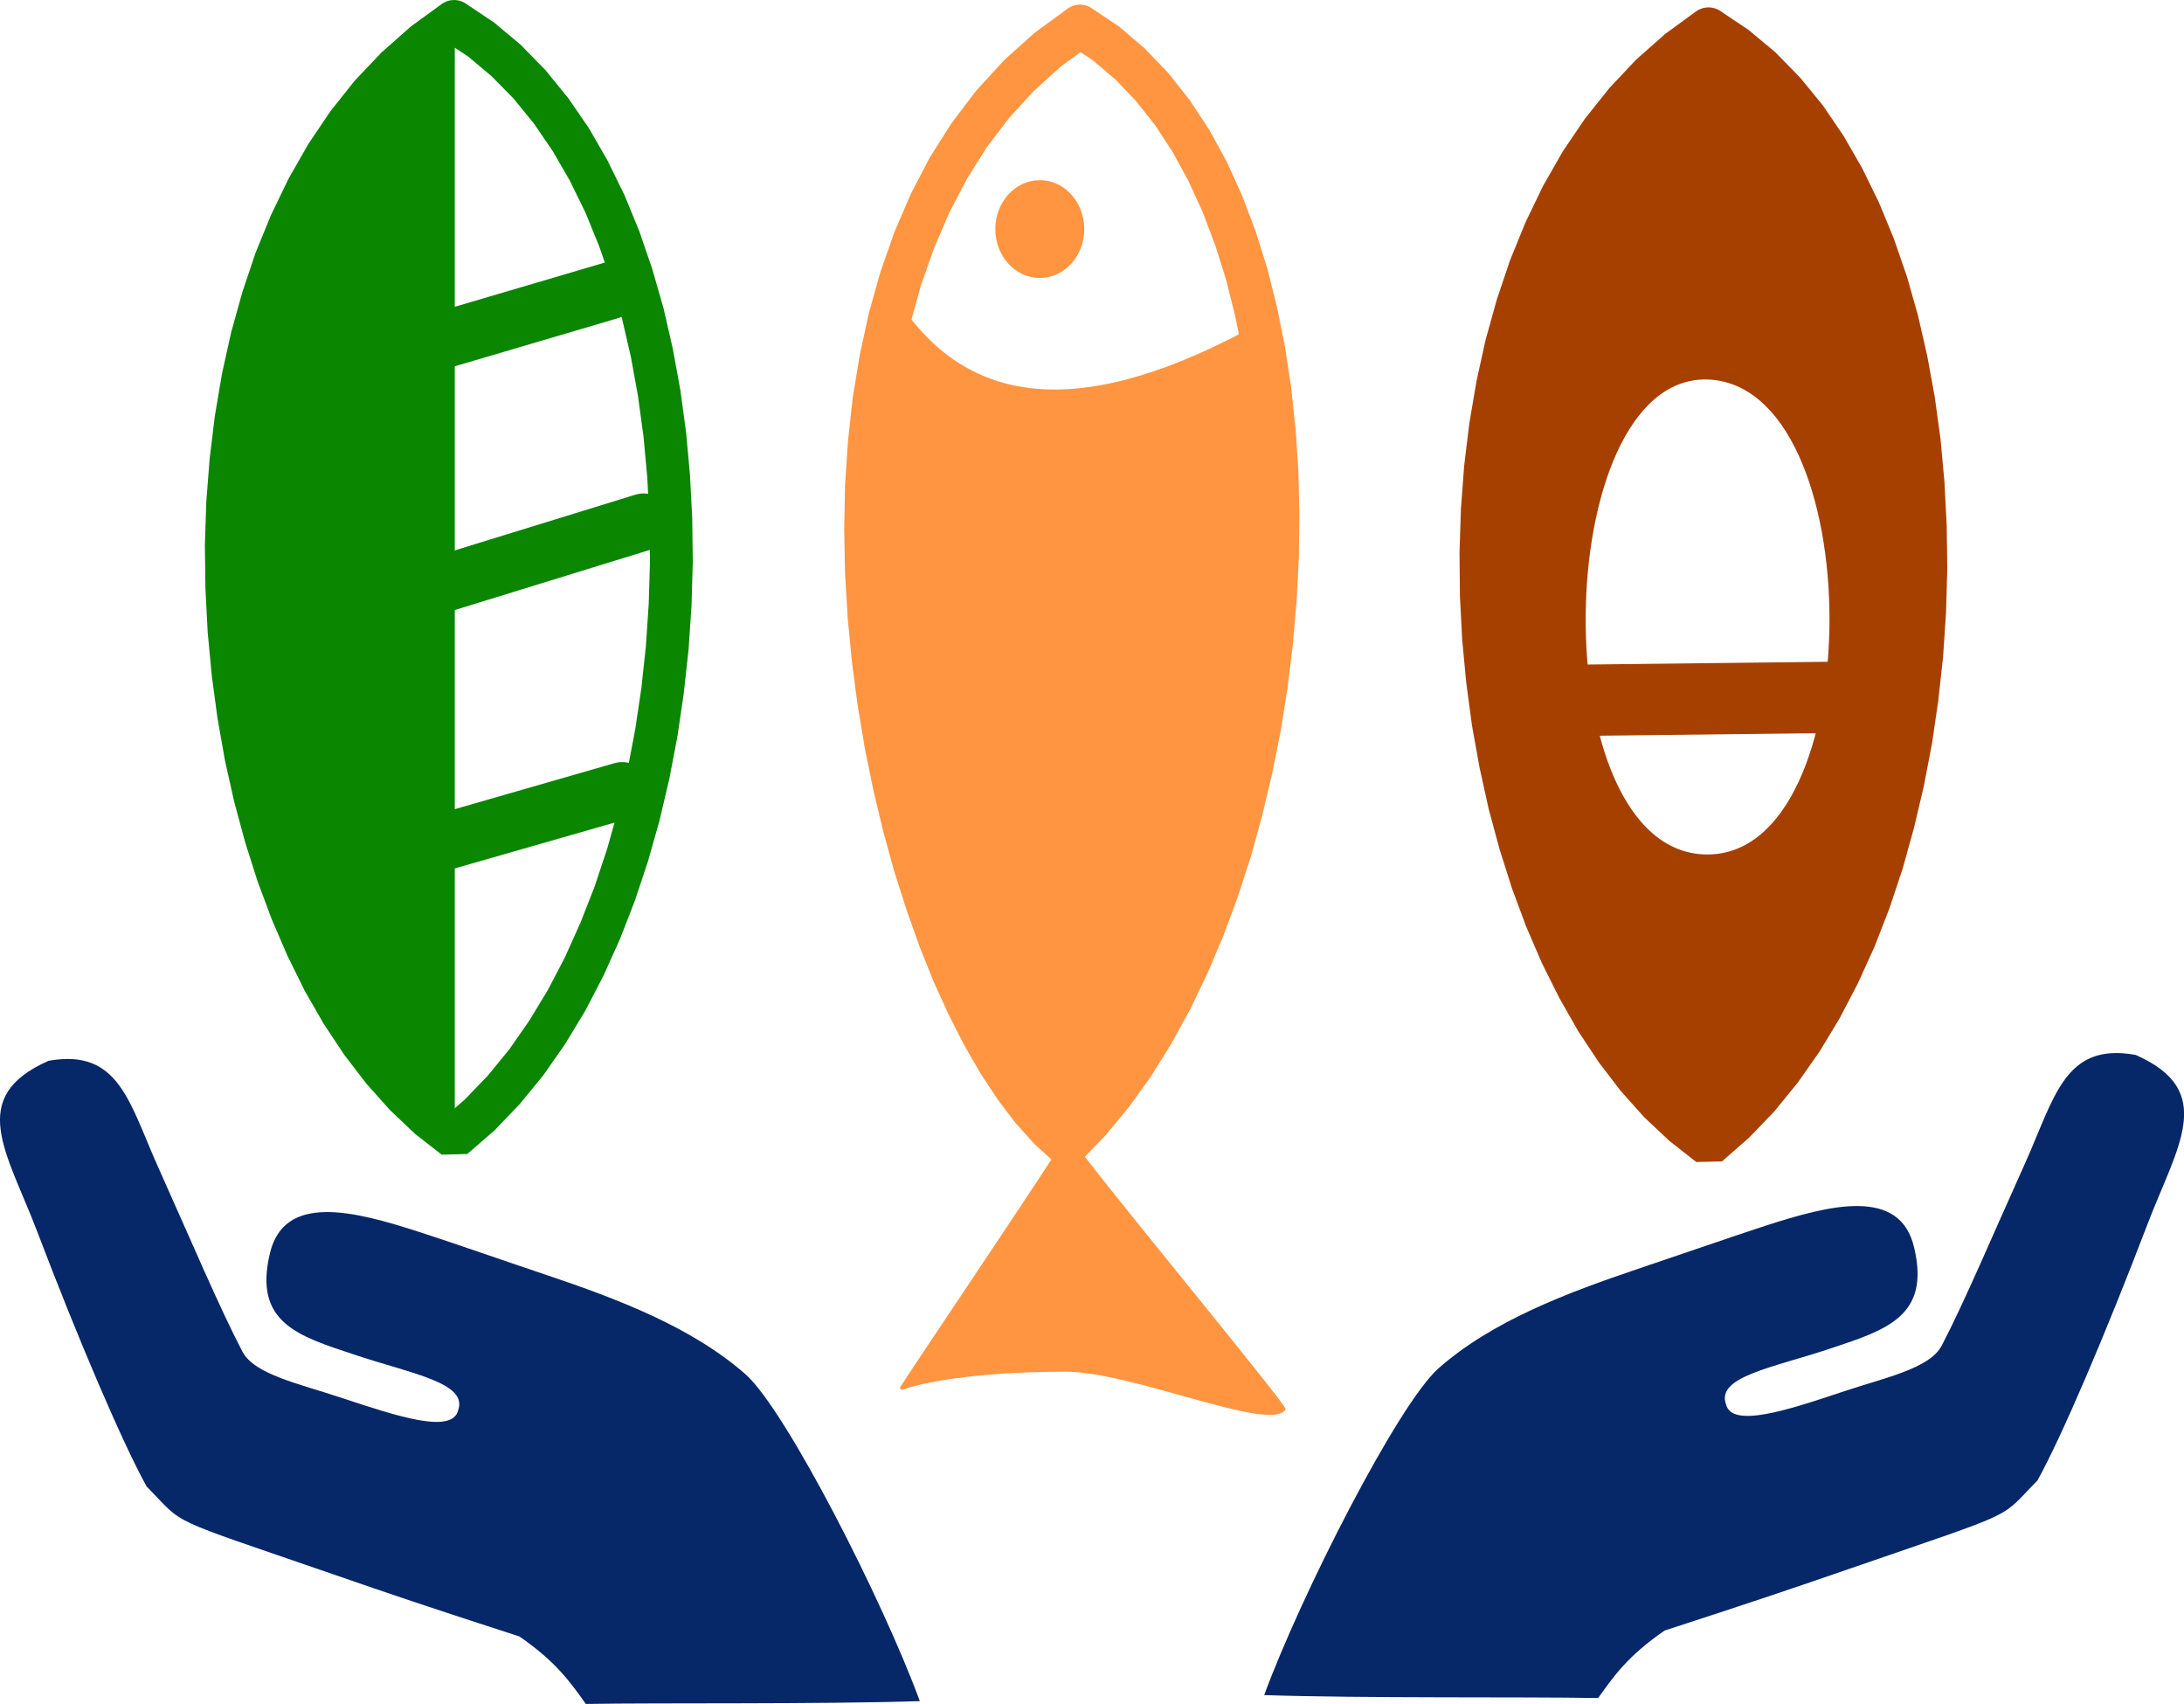
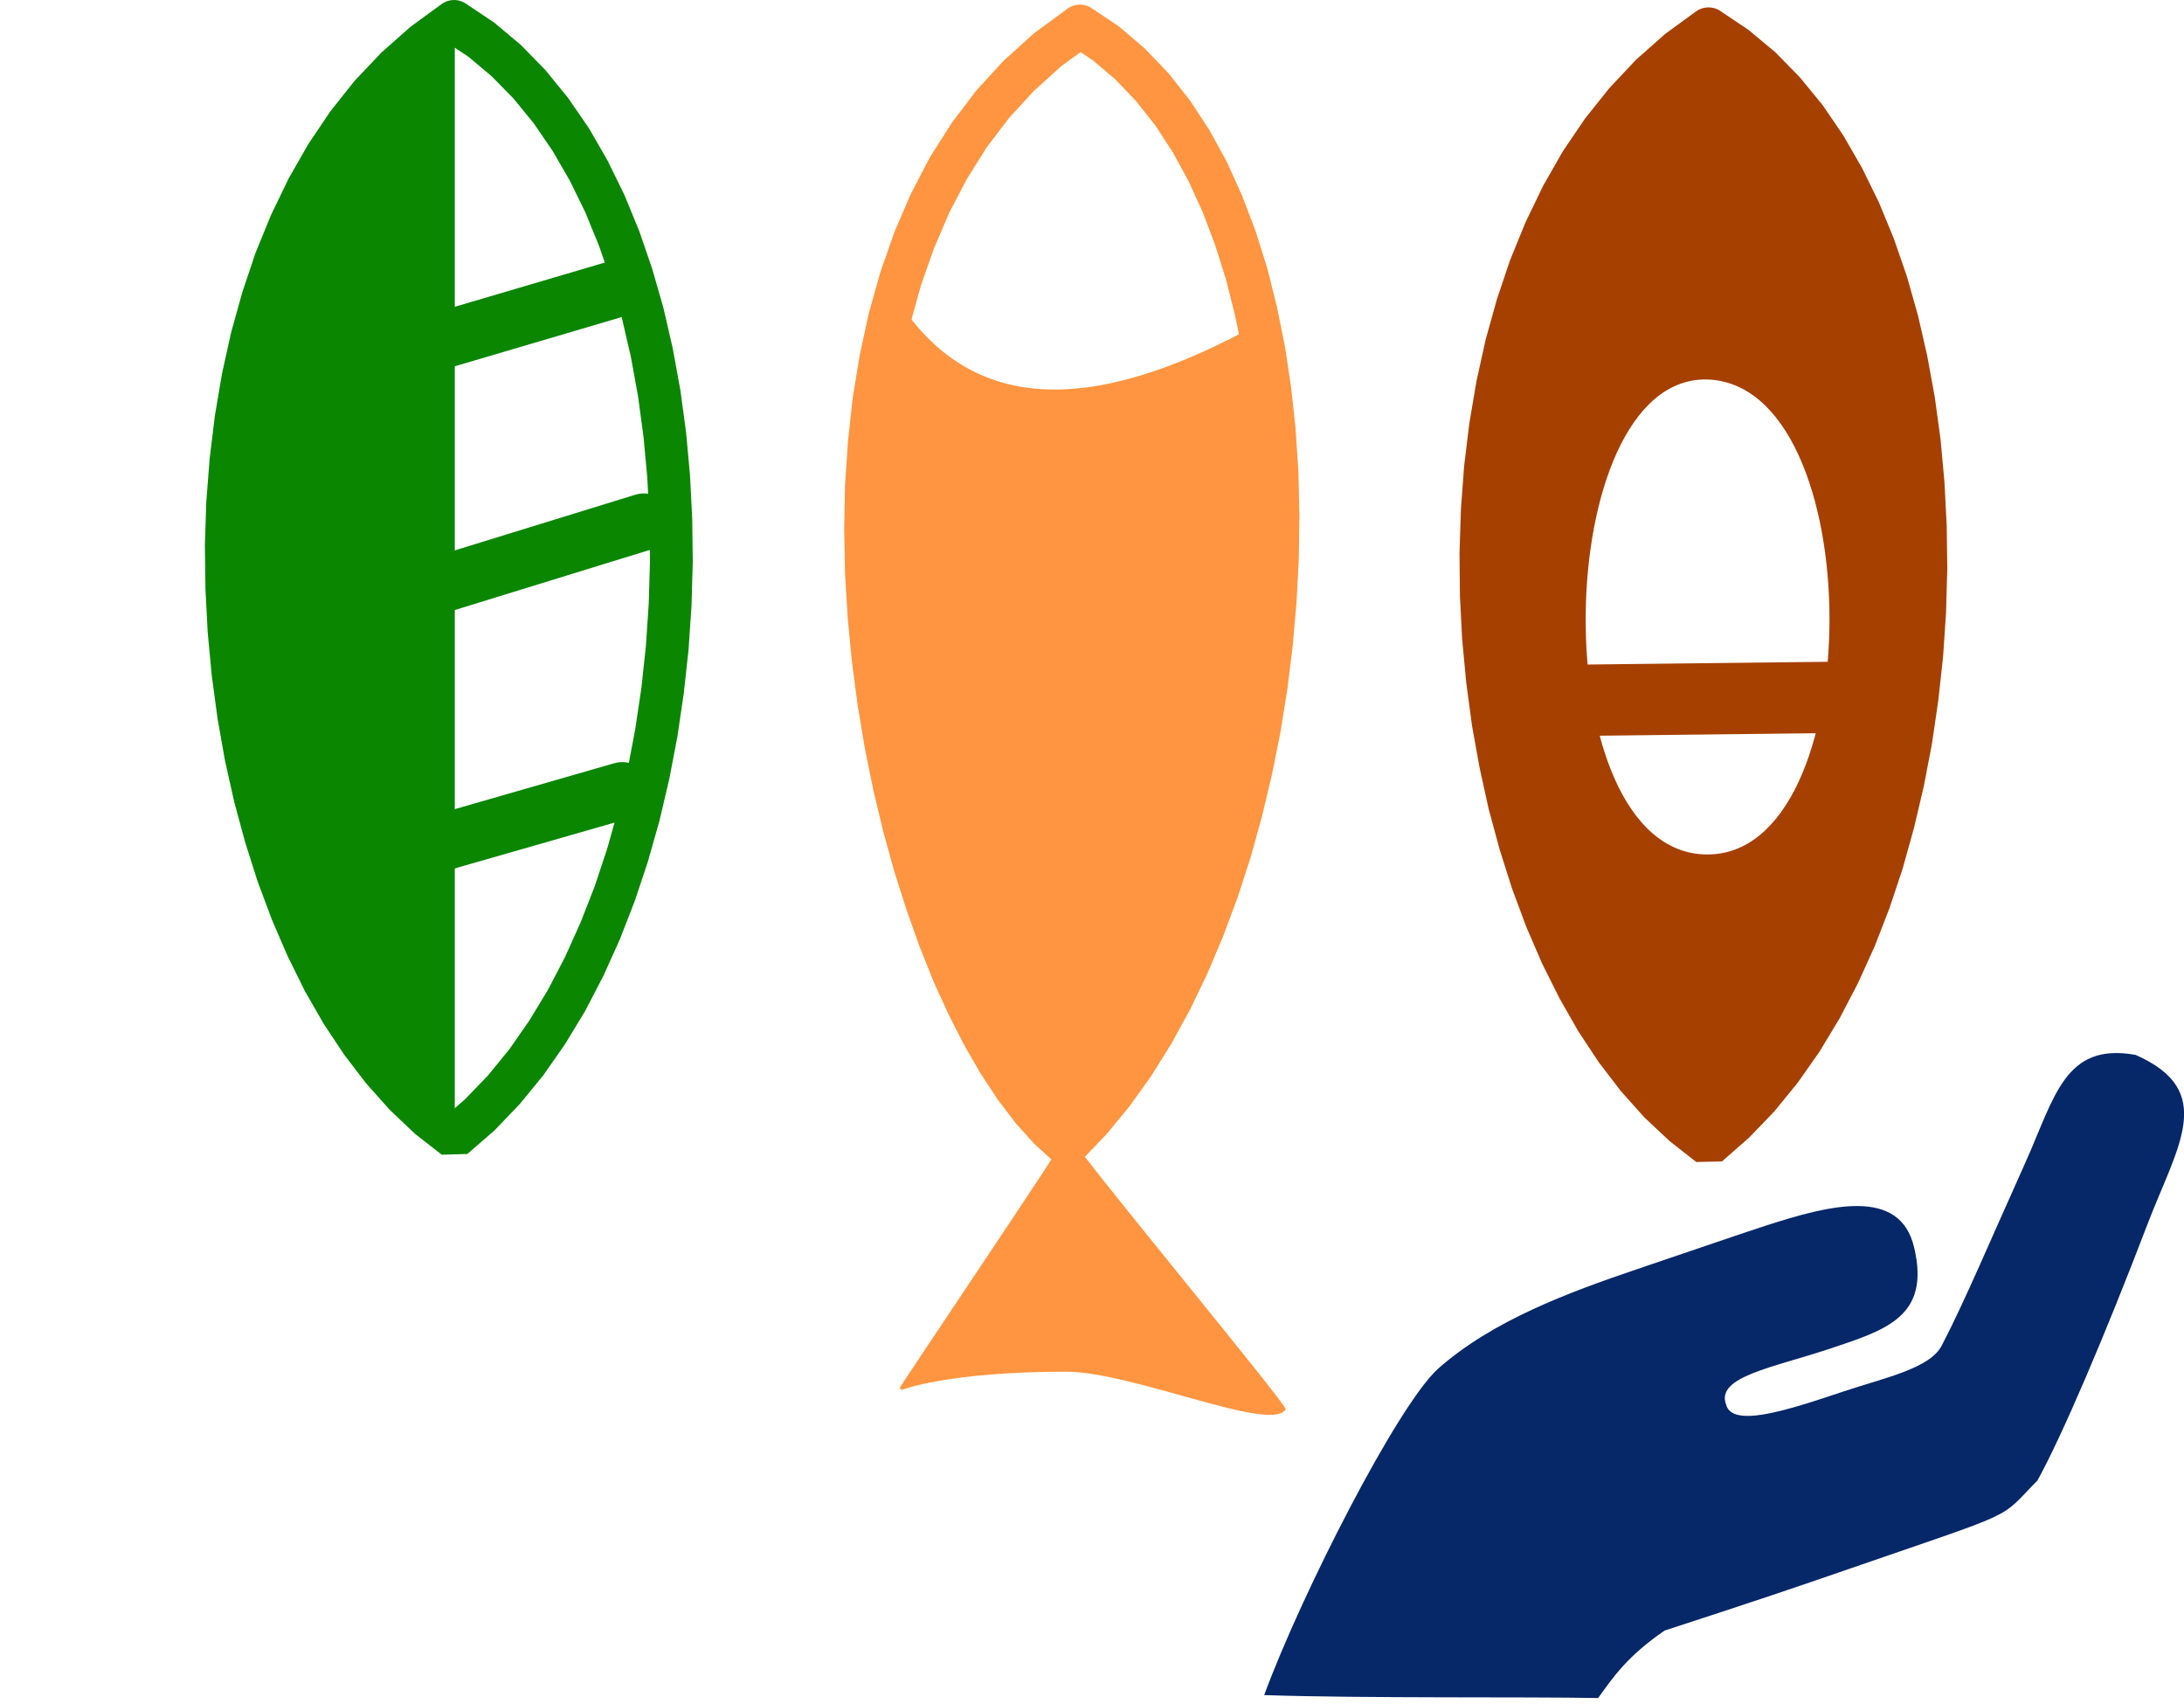
<svg xmlns="http://www.w3.org/2000/svg" xml:space="preserve" width="200px" height="156px" version="1.1" style="shape-rendering:geometricPrecision; text-rendering:geometricPrecision; image-rendering:optimizeQuality; fill-rule:evenodd; clip-rule:evenodd" viewBox="0 0 155.64 121.39">
  <defs>
    <style type="text/css">
   
    .str1 {stroke:#A64000;stroke-width:5.08;stroke-miterlimit:22.926}
    .str0 {stroke:#FF9540;stroke-width:0.2;stroke-miterlimit:22.926}
    .fil6 {fill:none}
    .fil7 {fill:#062768}
    .fil1 {fill:#0A8600}
    .fil4 {fill:#A64000}
    .fil3 {fill:#FF9540}
    .fil0 {fill:#0A8600;fill-rule:nonzero}
    .fil5 {fill:#A64000;fill-rule:nonzero}
    .fil2 {fill:#FF9540;fill-rule:nonzero}
   
  </style>
  </defs>
  <g id="Слой_x0020_1">
    <g id="_2364046033792">
      <g>
        <path class="fil0" d="M31.52 0.25c0.71,-0.46 1.65,-0.27 2.11,0.44 0.46,0.7 0.27,1.65 -0.43,2.11l-1.68 -2.55zm-0.11 79.57l1.89 2.39 -1.82 0.05 -1.91 -1.49 -1.79 -1.7 -1.68 -1.88 -1.57 -2.05 -1.46 -2.2 -1.35 -2.35 -1.23 -2.49 -1.12 -2.6 -1.01 -2.7 -0.89 -2.8 -0.78 -2.88 -0.66 -2.95 -0.53 -3 -0.41 -3.05 -0.29 -3.08 -0.16 -3.1 -0.04 -3.1 0.1 -3.09 0.24 -3.08 0.37 -3.04 0.51 -3.01 0.65 -2.94 0.8 -2.87 0.94 -2.8 1.1 -2.69 1.25 -2.59 1.41 -2.47 1.57 -2.33 1.74 -2.19 1.91 -2.01 2.08 -1.84 2.25 -1.64 1.68 2.55 -2.02 1.47 -1.87 1.65 -1.73 1.82 -1.58 1.99 -1.44 2.14 -1.3 2.28 -1.17 2.4 -1.02 2.53 -0.89 2.62 -0.75 2.72 -0.62 2.79 -0.49 2.85 -0.35 2.91 -0.22 2.94 -0.1 2.96 0.03 2.98 0.16 2.97 0.27 2.95 0.4 2.92 0.51 2.88 0.63 2.82 0.74 2.75 0.85 2.66 0.96 2.57 1.05 2.45 1.16 2.33 1.26 2.19 1.34 2.04 1.44 1.87 1.52 1.7 1.6 1.51 1.67 1.31 -1.83 0.05zm0.17 -76.98l1.55 -2.63 2.07 1.38 1.91 1.6 1.76 1.8 1.62 1.99 1.48 2.15 1.33 2.31 1.2 2.45 1.06 2.58 0.92 2.68 0.8 2.79 0.66 2.87 0.54 2.95 0.41 3.01 0.28 3.06 0.16 3.09 0.04 3.11 -0.09 3.12 -0.21 3.12 -0.34 3.1 -0.45 3.07 -0.58 3.03 -0.7 2.98 -0.82 2.9 -0.94 2.82 -1.06 2.73 -1.18 2.62 -1.3 2.5 -1.43 2.36 -1.55 2.22 -1.68 2.05 -1.8 1.88 -1.94 1.68 -1.89 -2.39 1.72 -1.5 1.63 -1.69 1.53 -1.87 1.42 -2.04 1.33 -2.19 1.22 -2.34 1.11 -2.47 1.01 -2.58 0.89 -2.68 0.78 -2.77 0.67 -2.85 0.55 -2.9 0.44 -2.95 0.32 -2.98 0.2 -3 0.09 -3.01 -0.04 -2.99 -0.15 -2.97 -0.27 -2.92 -0.39 -2.88 -0.51 -2.81 -0.63 -2.73 -0.76 -2.63 -0.87 -2.53 -0.98 -2.4 -1.11 -2.27 -1.22 -2.11 -1.34 -1.96 -1.45 -1.78 -1.56 -1.59 -1.67 -1.4 -1.79 -1.19zm0 0c-0.72,-0.43 -0.96,-1.37 -0.53,-2.09 0.43,-0.73 1.36,-0.97 2.08,-0.54l-1.55 2.63z" />
      </g>
      <g>
        <path class="fil0" d="M32.31 1.52c0,-0.02 0.02,-0.05 0.05,-0.05 0.03,0 0.05,0.03 0.05,0.05l-0.1 0zm0 79.5l0 -79.5 0.1 0 0 79.5 -0.1 0zm0.1 0c0,0.02 -0.02,0.05 -0.05,0.05 -0.03,0 -0.05,-0.03 -0.05,-0.05l0.1 0z" />
      </g>
      <g>
        <path class="fil0" d="M31.66 62.08c-1.08,0.31 -2.21,-0.31 -2.52,-1.39 -0.31,-1.08 0.32,-2.2 1.4,-2.51l1.12 3.9zm13.25 -3.8l-13.25 3.8 -1.12 -3.9 13.24 -3.81 1.13 3.91zm-1.13 -3.91c1.08,-0.31 2.21,0.31 2.52,1.39 0.31,1.08 -0.32,2.21 -1.39,2.52l-1.13 -3.91z" />
      </g>
      <g>
        <path class="fil0" d="M30.94 43.91c-1.08,0.33 -2.21,-0.27 -2.54,-1.34 -0.33,-1.08 0.27,-2.21 1.34,-2.54l1.2 3.88zm15.54 -4.79l-15.54 4.79 -1.2 -3.88 15.54 -4.79 1.2 3.88zm-1.2 -3.88c1.07,-0.33 2.21,0.27 2.54,1.34 0.33,1.08 -0.27,2.21 -1.34,2.54l-1.2 -3.88z" />
      </g>
      <g>
        <path class="fil0" d="M30.48 26.66c-1.08,0.32 -2.21,-0.3 -2.52,-1.37 -0.32,-1.08 0.29,-2.21 1.37,-2.53l1.15 3.9zm13.64 -4.02l-13.64 4.02 -1.15 -3.9 13.64 -4.02 1.15 3.9zm-1.15 -3.9c1.07,-0.32 2.2,0.3 2.52,1.37 0.32,1.08 -0.3,2.21 -1.37,2.53l-1.15 -3.9z" />
      </g>
      <path class="fil1" d="M32.36 42.28l0 -40.76c-23.63,15.52 -19.57,65.65 0,79.5l0 -38.74z" />
    </g>
    <g id="_2364046035040">
      <g>
        <path class="fil2" d="M76.13 0.58c0.7,-0.46 1.64,-0.27 2.11,0.43 0.46,0.71 0.26,1.65 -0.44,2.12l-1.67 -2.55zm-1.15 79.86l2.11 2.2 -2.02 0.09 -1.37 -1.25 -1.32 -1.47 -1.27 -1.67 -1.22 -1.85 -1.18 -2.04 -1.12 -2.2 -1.07 -2.35 -1 -2.5 -0.93 -2.62 -0.87 -2.73 -0.78 -2.83 -0.7 -2.92 -0.61 -3 -0.51 -3.05 -0.41 -3.1 -0.3 -3.13 -0.19 -3.16 -0.06 -3.16 0.06 -3.15 0.21 -3.13 0.34 -3.1 0.5 -3.04 0.65 -2.99 0.82 -2.91 0.99 -2.83 1.17 -2.72 1.35 -2.6 1.56 -2.46 1.76 -2.32 1.97 -2.15 2.18 -1.96 2.41 -1.76 1.67 2.55 -2.16 1.57 -1.96 1.77 -1.77 1.93 -1.6 2.1 -1.41 2.25 -1.25 2.39 -1.08 2.52 -0.93 2.63 -0.76 2.73 -0.62 2.82 -0.47 2.9 -0.33 2.95 -0.19 2.99 -0.06 3.03 0.06 3.03 0.17 3.04 0.29 3.02 0.4 3 0.5 2.95 0.58 2.89 0.68 2.82 0.76 2.73 0.82 2.62 0.9 2.51 0.96 2.38 1.01 2.23 1.05 2.07 1.09 1.89 1.12 1.69 1.13 1.49 1.14 1.26 1.12 1.03 -2.01 0.08zm2.01 -0.08c0.66,0.53 0.76,1.49 0.23,2.14 -0.53,0.65 -1.49,0.76 -2.15,0.23l1.92 -2.37zm-0.8 -77.2l1.55 -2.62 2 1.34 1.84 1.57 1.69 1.76 1.53 1.94 1.39 2.12 1.24 2.26 1.09 2.41 0.96 2.53 0.83 2.64 0.69 2.75 0.57 2.83 0.44 2.9 0.32 2.98 0.2 3.02 0.07 3.06 -0.04 3.09 -0.16 3.1 -0.27 3.11 -0.38 3.09 -0.49 3.07 -0.61 3.04 -0.71 2.98 -0.81 2.93 -0.93 2.86 -1.03 2.77 -1.13 2.67 -1.23 2.56 -1.34 2.44 -1.44 2.31 -1.55 2.16 -1.64 1.99 -1.75 1.82 -2.11 -2.2 1.58 -1.64 1.51 -1.83 1.42 -2 1.35 -2.15 1.26 -2.29 1.16 -2.43 1.08 -2.54 0.98 -2.64 0.89 -2.74 0.78 -2.81 0.69 -2.87 0.58 -2.93 0.47 -2.96 0.37 -2.98 0.26 -3 0.15 -2.99 0.04 -2.97 -0.07 -2.94 -0.19 -2.9 -0.3 -2.85 -0.42 -2.77 -0.54 -2.68 -0.65 -2.59 -0.78 -2.48 -0.89 -2.35 -1.01 -2.21 -1.13 -2.07 -1.24 -1.9 -1.36 -1.72 -1.48 -1.55 -1.59 -1.35 -1.71 -1.15zm0 0c-0.73,-0.43 -0.97,-1.36 -0.54,-2.08 0.43,-0.73 1.36,-0.97 2.09,-0.54l-1.55 2.62z" />
      </g>
-       <path class="fil3" d="M74.1 12.83c1.75,0 3.17,1.56 3.17,3.49 0,1.92 -1.42,3.48 -3.17,3.48 -1.75,0 -3.17,-1.56 -3.17,-3.48 0,-1.93 1.42,-3.49 3.17,-3.49z" />
      <path class="fil3 str0" d="M63.85 21.38c-5.89,20.41 -0.25,48.3 11.97,59.96 0.29,-0.15 -11.73,17.64 -11.61,17.59 0.12,-0.05 3.42,-1.31 11.77,-1.31 4.65,0 14.28,4.21 15.53,2.78 0.17,-0.2 -14.98,-18.5 -14.8,-18.7 10.91,-11.72 17.07,-41.27 13.23,-58.66 -12.69,7.08 -21.04,6.18 -26.09,-1.66z" />
    </g>
    <g id="_2364046037968">
      <path class="fil4" d="M121.76 2.05c-23.63,15.52 -19.57,65.64 0,79.49 20.08,-15.89 21.21,-66.94 0,-79.49zm-0.17 58.82c-11.72,-0.16 -11.18,-33.97 0,-33.84 11.71,0.22 11.72,34 0,33.84z" />
      <g>
        <path class="fil5" d="M120.92 0.77c0.71,-0.46 1.65,-0.26 2.12,0.44 0.46,0.7 0.26,1.65 -0.44,2.11l-1.68 -2.55zm-0.1 79.57l1.89 2.4 -1.83 0.04 -1.9 -1.49 -1.8 -1.69 -1.68 -1.88 -1.57 -2.05 -1.46 -2.21 -1.34 -2.35 -1.24 -2.48 -1.12 -2.6 -1.01 -2.71 -0.89 -2.8 -0.78 -2.88 -0.65 -2.95 -0.54 -3 -0.41 -3.05 -0.29 -3.08 -0.16 -3.09 -0.03 -3.1 0.1 -3.1 0.23 -3.08 0.37 -3.04 0.51 -3 0.65 -2.95 0.8 -2.87 0.94 -2.79 1.1 -2.7 1.25 -2.59 1.41 -2.47 1.58 -2.33 1.74 -2.18 1.9 -2.02 2.08 -1.84 2.25 -1.64 1.68 2.55 -2.02 1.47 -1.87 1.65 -1.72 1.83 -1.59 1.98 -1.44 2.14 -1.3 2.28 -1.16 2.41 -1.03 2.52 -0.89 2.62 -0.75 2.72 -0.62 2.79 -0.48 2.86 -0.36 2.9 -0.22 2.94 -0.09 2.97 0.03 2.97 0.15 2.97 0.28 2.96 0.39 2.92 0.52 2.88 0.62 2.81 0.74 2.75 0.85 2.67 0.96 2.56 1.06 2.45 1.15 2.33 1.26 2.19 1.35 2.04 1.43 1.88 1.52 1.69 1.6 1.51 1.67 1.32 -1.82 0.04zm0.17 -76.98l1.55 -2.62 2.06 1.38 1.91 1.59 1.77 1.81 1.62 1.98 1.47 2.16 1.33 2.31 1.2 2.45 1.06 2.57 0.93 2.69 0.79 2.78 0.66 2.88 0.54 2.95 0.41 3 0.28 3.06 0.16 3.09 0.04 3.11 -0.09 3.13 -0.21 3.12 -0.34 3.1 -0.45 3.07 -0.58 3.03 -0.7 2.97 -0.81 2.91 -0.94 2.82 -1.06 2.73 -1.19 2.62 -1.3 2.49 -1.43 2.37 -1.55 2.21 -1.68 2.06 -1.8 1.87 -1.93 1.69 -1.89 -2.4 1.72 -1.49 1.62 -1.69 1.53 -1.87 1.43 -2.04 1.32 -2.2 1.22 -2.34 1.12 -2.46 1 -2.59 0.89 -2.68 0.78 -2.77 0.67 -2.85 0.55 -2.9 0.44 -2.95 0.32 -2.98 0.2 -3 0.09 -3 -0.03 -2.99 -0.16 -2.97 -0.27 -2.93 -0.39 -2.88 -0.51 -2.81 -0.63 -2.72 -0.75 -2.64 -0.87 -2.52 -0.99 -2.41 -1.11 -2.26 -1.22 -2.12 -1.34 -1.95 -1.45 -1.78 -1.56 -1.6 -1.67 -1.4 -1.78 -1.19zm0 0c-0.73,-0.43 -0.97,-1.36 -0.54,-2.09 0.43,-0.72 1.36,-0.96 2.09,-0.53l-1.55 2.62z" />
      </g>
      <line class="fil6 str1" x1="110.3" y1="49.91" x2="133.89" y2="49.64" />
    </g>
-     <path class="fil7" d="M65.55 121.19c-2.65,-7.22 -9.5,-20.63 -12.38,-23.25 -3.86,-3.41 -9.21,-5.42 -14.2,-7.1 -3.39,-1.14 -6.6,-2.27 -9.11,-3.08 -4.67,-1.51 -9.63,-2.77 -10.63,1.55 -1.17,4.92 2.03,5.87 5.98,7.18 4.15,1.39 8.14,2.01 7.44,3.98 -0.42,1.72 -4.34,0.43 -8.32,-0.89 -3.02,-1.01 -6.21,-1.66 -7.06,-3.3 -1.62,-3.1 -3.63,-7.85 -5.94,-13 -2.12,-4.69 -2.81,-8.61 -7.87,-7.71 -5.86,2.59 -2.97,6.5 -0.81,12.16 2.95,7.76 6.08,15.06 7.8,18.17 2.83,2.87 1.06,2.03 13.37,6.28 3.75,1.3 6.84,2.35 13.19,4.4 2.65,1.82 3.66,3.31 4.74,4.81 5.26,-0.09 16.64,0.03 23.8,-0.2z" />
    <path class="fil7" d="M90.09 120.76c2.66,-7.22 9.5,-20.63 12.39,-23.25 3.85,-3.41 9.21,-5.41 14.2,-7.1 3.39,-1.14 6.6,-2.26 9.11,-3.08 4.66,-1.51 9.62,-2.77 10.62,1.55 1.17,4.92 -2.03,5.87 -5.97,7.19 -4.16,1.38 -8.15,2.01 -7.44,3.97 0.41,1.72 4.34,0.44 8.31,-0.89 3.02,-1.01 6.22,-1.65 7.07,-3.3 1.62,-3.1 3.62,-7.85 5.94,-12.99 2.11,-4.7 2.81,-8.62 7.87,-7.71 5.85,2.58 2.97,6.49 0.81,12.16 -2.96,7.75 -6.08,15.06 -7.81,18.17 -2.83,2.86 -1.06,2.02 -13.36,6.27 -3.76,1.3 -6.85,2.35 -13.2,4.41 -2.64,1.81 -3.66,3.3 -4.74,4.81 -5.26,-0.1 -16.63,0.03 -23.8,-0.21z" />
  </g>
</svg>